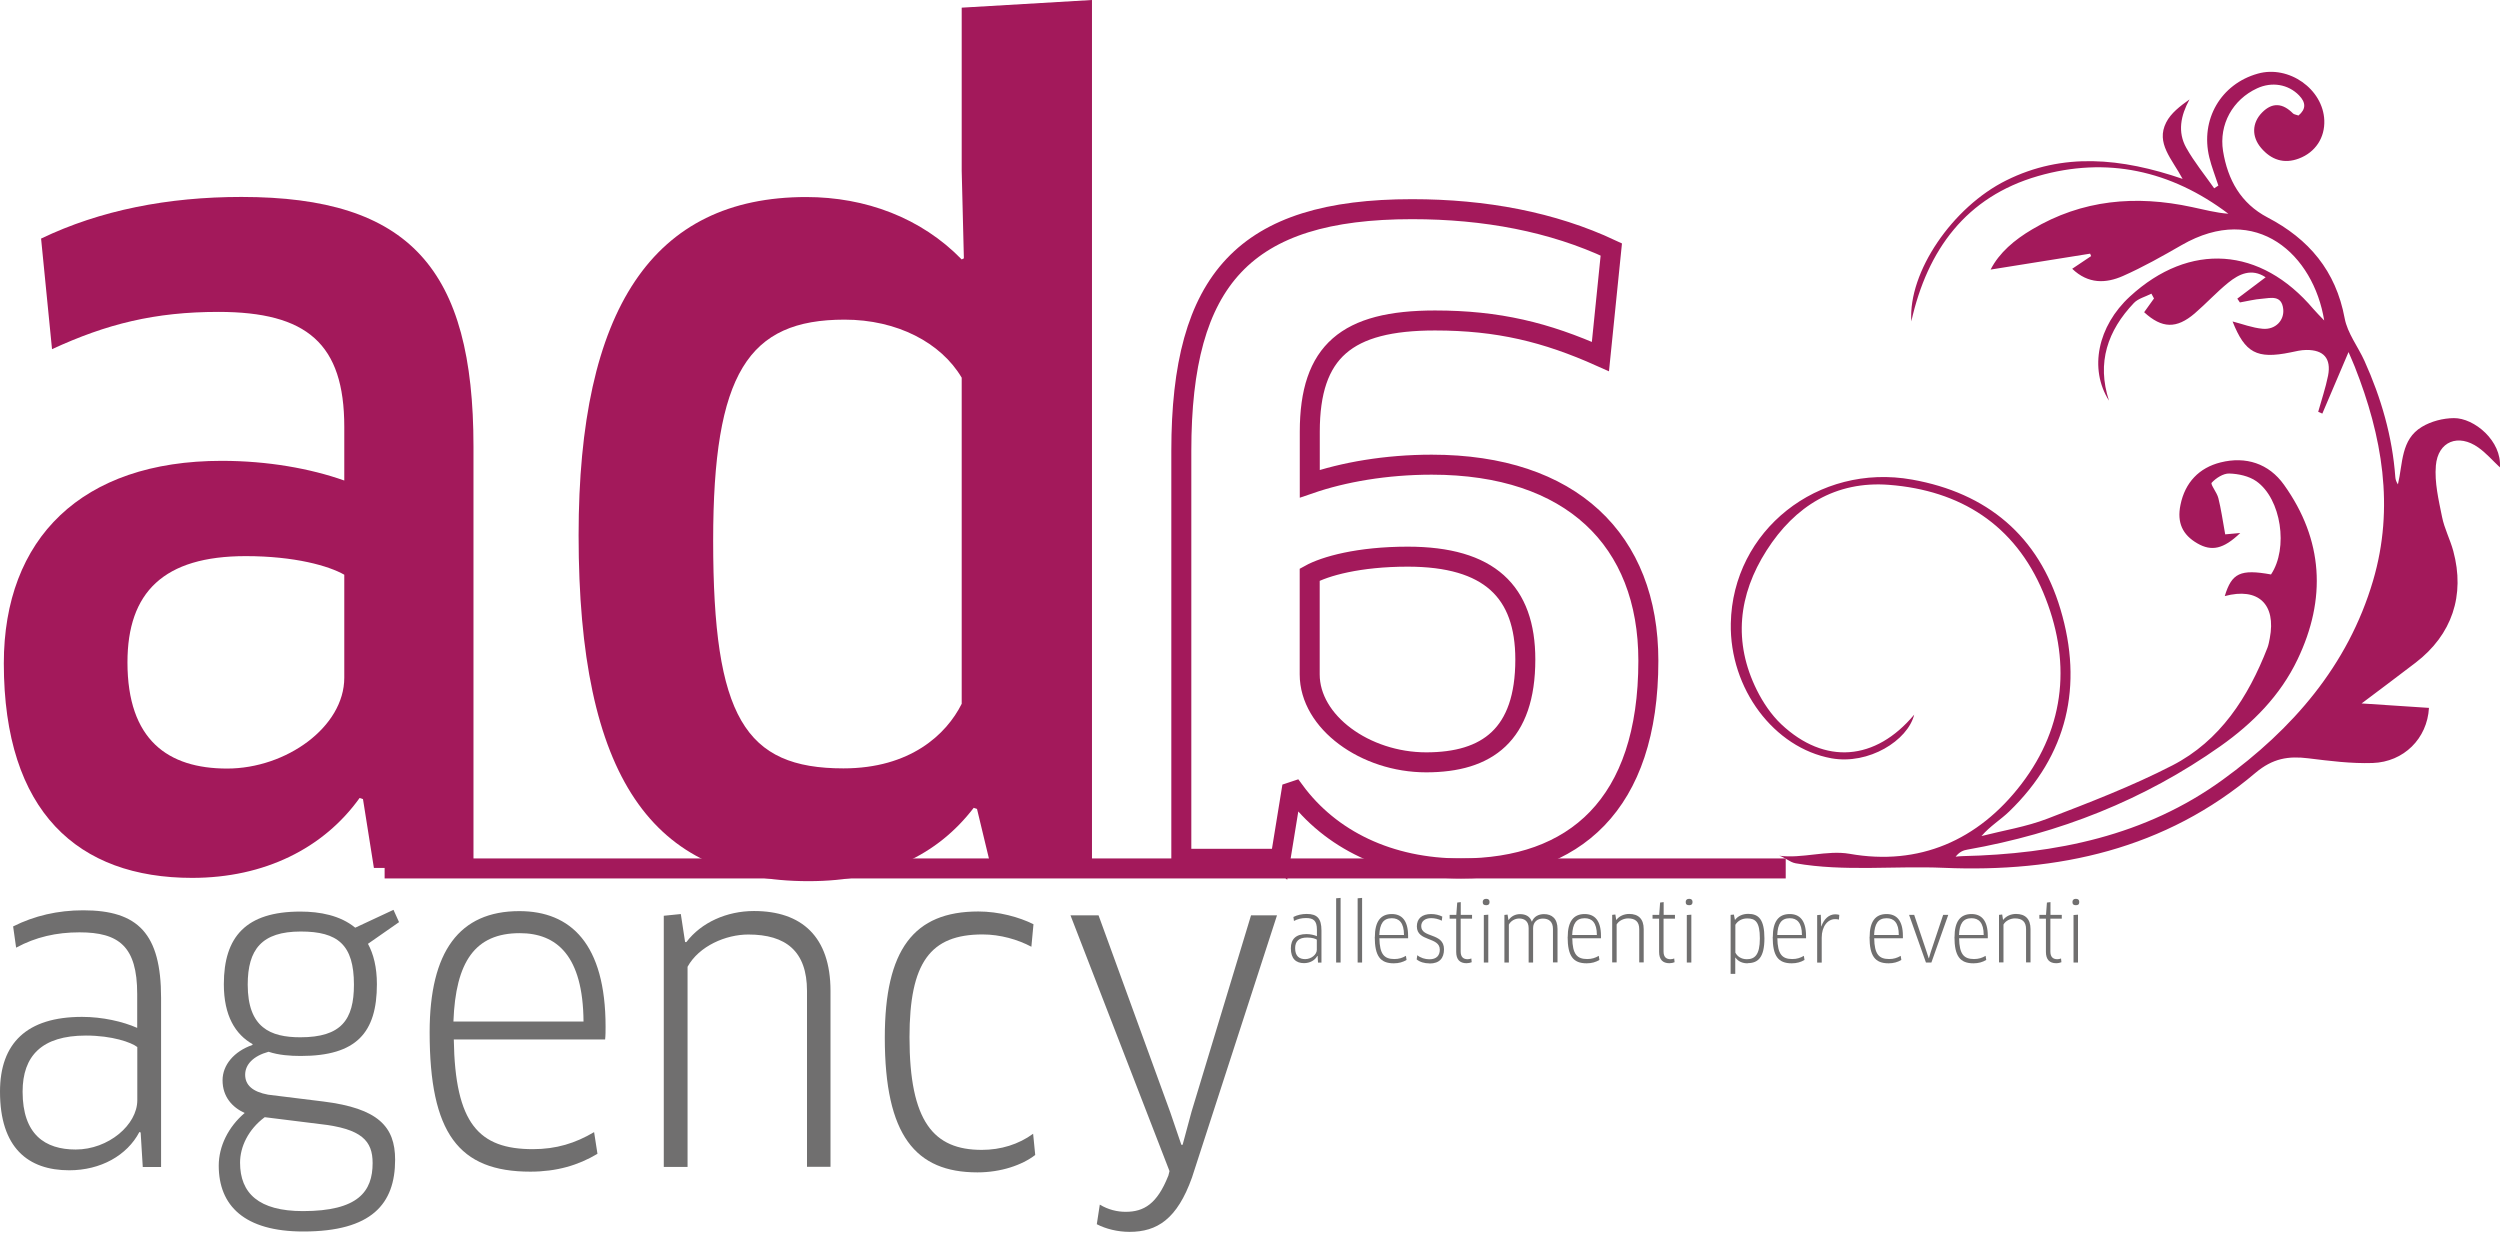
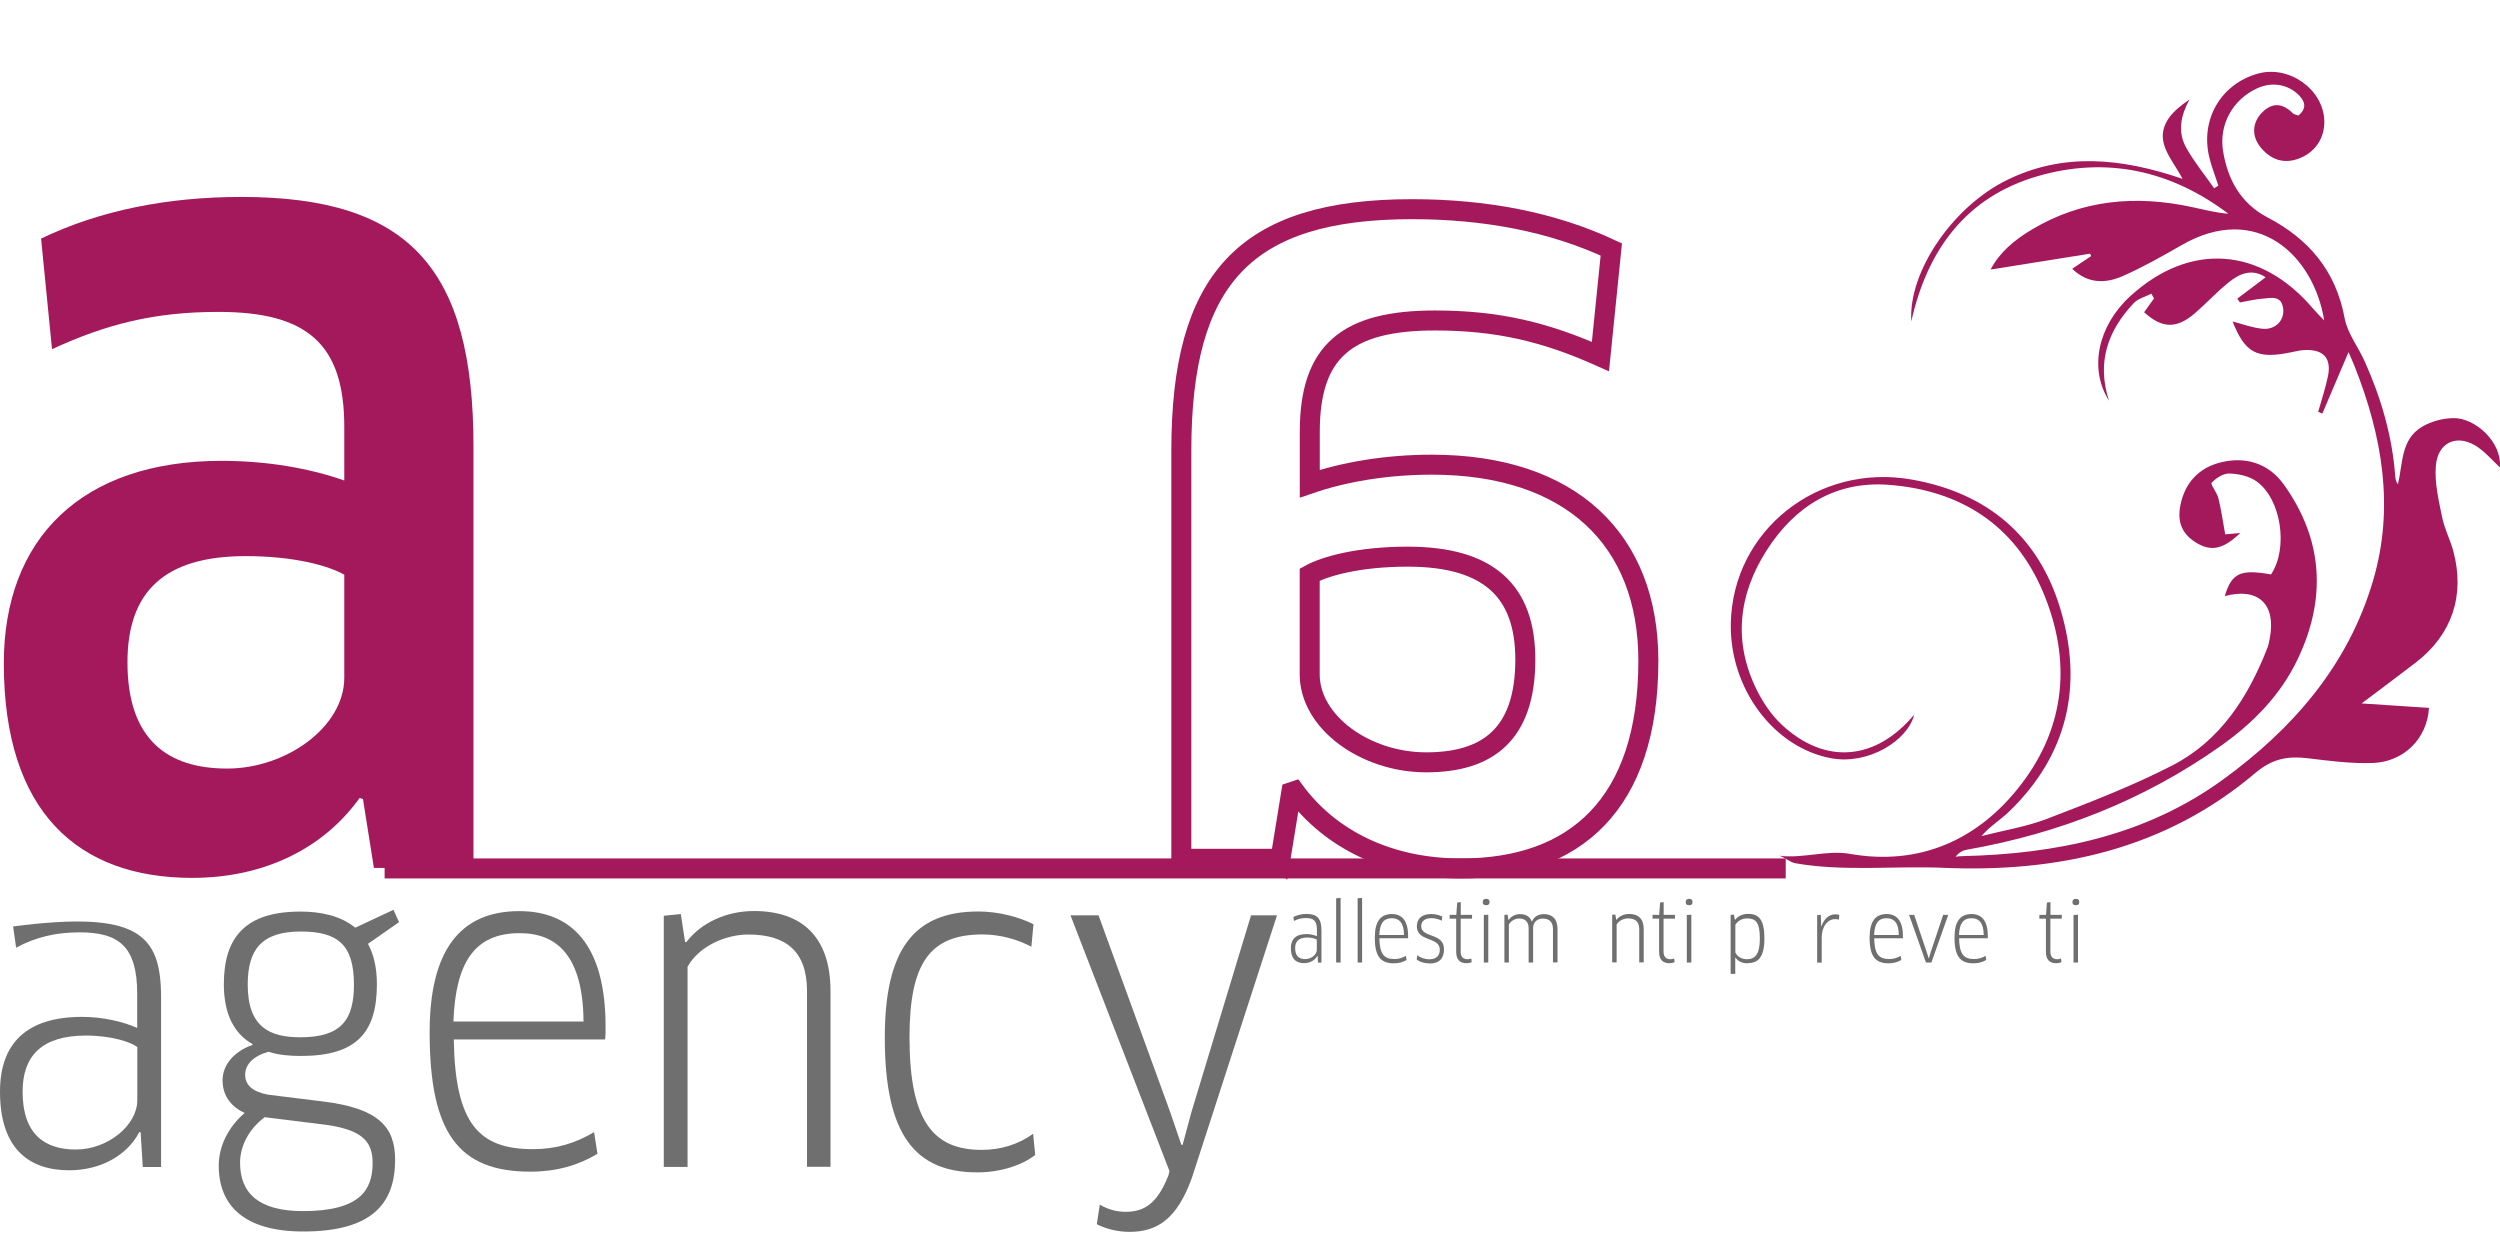
<svg xmlns="http://www.w3.org/2000/svg" width="125" height="62" viewBox="0 0 125 62" fill="none">
-   <path d="M7.033 56.624L6.969 56.601C6.355 57.772 5.034 58.514 3.462 58.514C1.403 58.514 0 57.389 0 54.584C0 52.16 1.339 50.844 4.1 50.844C5.12 50.844 6.14 51.076 6.86 51.395V49.696C6.86 47.319 5.945 46.617 3.972 46.617C2.824 46.617 1.786 46.85 0.806 47.383L0.656 46.321C1.717 45.788 2.888 45.515 4.163 45.515C6.906 45.515 8.054 46.686 8.054 49.892V58.35H7.138L7.033 56.629V56.624ZM6.865 52.352C6.569 52.12 5.612 51.778 4.296 51.778C2.086 51.778 1.13 52.798 1.13 54.584C1.13 56.729 2.255 57.476 3.785 57.476C5.421 57.476 6.865 56.242 6.865 55.012V52.356V52.352Z" fill="#706F6F" />
+   <path d="M7.033 56.624L6.969 56.601C6.355 57.772 5.034 58.514 3.462 58.514C1.403 58.514 0 57.389 0 54.584C0 52.16 1.339 50.844 4.1 50.844C5.12 50.844 6.14 51.076 6.86 51.395V49.696C6.86 47.319 5.945 46.617 3.972 46.617C2.824 46.617 1.786 46.85 0.806 47.383L0.656 46.321C6.906 45.515 8.054 46.686 8.054 49.892V58.35H7.138L7.033 56.629V56.624ZM6.865 52.352C6.569 52.12 5.612 51.778 4.296 51.778C2.086 51.778 1.13 52.798 1.13 54.584C1.13 56.729 2.255 57.476 3.785 57.476C5.421 57.476 6.865 56.242 6.865 55.012V52.356V52.352Z" fill="#706F6F" />
  <path d="M13.429 52.588C12.663 52.798 12.258 53.226 12.258 53.736C12.258 54.246 12.618 54.588 13.406 54.734L16.166 55.075C18.909 55.417 19.756 56.328 19.756 57.986C19.756 60.195 18.585 61.575 15.164 61.575C12.213 61.575 10.937 60.277 10.937 58.282C10.937 57.325 11.406 56.351 12.235 55.649C11.62 55.371 11.128 54.843 11.128 54.014C11.128 53.249 11.702 52.57 12.613 52.251L12.636 52.21C11.766 51.723 11.192 50.785 11.192 49.213C11.192 46.836 12.299 45.579 15.018 45.579C15.998 45.579 17.014 45.77 17.761 46.385L19.674 45.492L19.952 46.107L18.398 47.191C18.676 47.701 18.845 48.362 18.845 49.209C18.845 51.632 17.825 52.798 15.041 52.798C14.508 52.798 13.934 52.757 13.429 52.588ZM13.237 55.859C12.408 56.474 12.003 57.348 12.003 58.132C12.003 59.662 12.937 60.555 15.146 60.555C17.907 60.555 18.631 59.575 18.631 58.154C18.631 57.047 18.098 56.433 15.975 56.2L13.233 55.859H13.237ZM12.386 49.232C12.386 51.377 13.511 51.864 15.018 51.864C17.059 51.864 17.697 50.994 17.697 49.232C17.697 47.237 16.891 46.576 15.041 46.576C13.087 46.576 12.386 47.469 12.386 49.232Z" fill="#706F6F" />
  <path d="M21.482 51.609C21.482 47.574 22.967 45.556 25.965 45.556C28.534 45.556 30.279 47.191 30.279 51.336C30.279 51.527 30.279 51.782 30.256 51.974H22.69C22.753 56.182 23.942 57.458 26.643 57.458C27.814 57.458 28.766 57.162 29.705 56.606L29.873 57.69C28.916 58.264 27.832 58.583 26.516 58.583C22.926 58.583 21.482 56.651 21.482 51.614V51.609ZM29.176 51.077C29.153 47.783 27.837 46.658 25.988 46.658C23.756 46.658 22.781 48.08 22.671 51.077H29.172H29.176Z" fill="#706F6F" />
  <path d="M40.35 58.346V49.55C40.35 47.555 39.289 46.726 37.416 46.726C36.291 46.726 34.952 47.3 34.378 48.339V58.346H33.189V45.788L34.041 45.702L34.255 47.104H34.319C35.061 46.125 36.337 45.551 37.699 45.551C40.077 45.551 41.525 46.827 41.525 49.546V58.341H40.355L40.35 58.346Z" fill="#706F6F" />
  <path d="M51.569 47.337C50.891 46.977 50.016 46.722 49.128 46.722C46.513 46.722 45.475 48.125 45.475 51.864C45.475 56.091 46.686 57.494 49.087 57.494C50.043 57.494 50.936 57.216 51.656 56.688L51.761 57.749C51.1 58.259 50.039 58.619 48.873 58.619C45.771 58.619 44.24 56.77 44.24 51.883C44.24 47.487 45.684 45.574 48.914 45.574C49.934 45.574 50.955 45.852 51.674 46.212L51.569 47.337Z" fill="#706F6F" />
  <path d="M58.411 58.81L58.475 58.555L53.524 45.766H54.927L58.516 55.622L59.067 57.239H59.131L59.578 55.581L62.552 45.766H63.85L59.6 58.874C58.858 60.956 57.856 61.593 56.475 61.593C55.879 61.593 55.286 61.443 54.84 61.211L54.99 60.231C55.414 60.486 55.861 60.591 56.284 60.591C57.2 60.591 57.856 60.19 58.407 58.806L58.411 58.81Z" fill="#706F6F" />
  <path d="M65.877 47.797H65.864C65.745 48.016 65.499 48.157 65.199 48.157C64.807 48.157 64.543 47.943 64.543 47.414C64.543 46.954 64.798 46.704 65.322 46.704C65.513 46.704 65.709 46.749 65.846 46.809V46.485C65.846 46.034 65.672 45.902 65.299 45.902C65.08 45.902 64.884 45.948 64.698 46.048L64.67 45.848C64.871 45.747 65.094 45.697 65.335 45.697C65.855 45.697 66.073 45.92 66.073 46.526V48.13H65.9L65.882 47.801L65.877 47.797ZM65.846 46.986C65.791 46.941 65.609 46.877 65.358 46.877C64.939 46.877 64.757 47.068 64.757 47.41C64.757 47.815 64.971 47.956 65.258 47.956C65.568 47.956 65.841 47.724 65.841 47.492V46.991L65.846 46.986Z" fill="#706F6F" />
  <path d="M66.807 48.125V44.914L67.03 44.895V48.125H66.807Z" fill="#706F6F" />
  <path d="M67.882 48.125V44.914L68.105 44.895V48.125H67.882Z" fill="#706F6F" />
  <path d="M68.743 46.849C68.743 46.084 69.025 45.702 69.59 45.702C70.077 45.702 70.405 46.011 70.405 46.795C70.405 46.831 70.405 46.881 70.405 46.913H68.97C68.984 47.71 69.207 47.952 69.717 47.952C69.941 47.952 70.118 47.897 70.296 47.792L70.328 47.997C70.146 48.106 69.941 48.166 69.69 48.166C69.011 48.166 68.738 47.801 68.738 46.845L68.743 46.849ZM70.2 46.749C70.2 46.125 69.945 45.911 69.594 45.911C69.171 45.911 68.989 46.18 68.966 46.749H70.196H70.2Z" fill="#706F6F" />
  <path d="M71.476 48.17C71.225 48.17 70.988 48.102 70.834 47.97L70.865 47.76C71.02 47.892 71.257 47.965 71.471 47.965C71.831 47.965 71.99 47.77 71.99 47.483C71.99 46.831 70.843 47.095 70.843 46.321C70.843 45.929 71.098 45.702 71.558 45.702C71.758 45.702 71.95 45.747 72.114 45.829L72.091 46.034C71.918 45.948 71.731 45.907 71.558 45.907C71.253 45.907 71.061 46.062 71.061 46.307C71.061 46.913 72.2 46.622 72.2 47.464C72.2 47.906 71.977 48.175 71.48 48.175L71.476 48.17Z" fill="#706F6F" />
  <path d="M73.034 45.929V47.578C73.034 47.856 73.17 47.961 73.384 47.961C73.444 47.961 73.521 47.943 73.567 47.924L73.585 48.111C73.526 48.138 73.421 48.161 73.325 48.161C72.993 48.161 72.81 47.979 72.81 47.592V45.934H72.482V45.743H72.815L72.861 45.128L73.038 45.105V45.743H73.603V45.934H73.038L73.034 45.929Z" fill="#706F6F" />
  <path d="M74.309 45.26C74.195 45.26 74.136 45.219 74.136 45.101C74.136 45.001 74.195 44.941 74.309 44.941C74.423 44.941 74.478 44.996 74.478 45.101C74.478 45.215 74.423 45.26 74.309 45.26ZM74.191 48.125V45.752L74.414 45.734V48.125H74.191Z" fill="#706F6F" />
  <path d="M77.648 48.125V46.453C77.648 46.089 77.452 45.929 77.142 45.929C76.887 45.929 76.655 46.084 76.655 46.407V48.125H76.432V46.407C76.432 46.057 76.218 45.925 75.958 45.925C75.753 45.925 75.539 46.043 75.443 46.23V48.125H75.22V45.747L75.379 45.729L75.421 45.998H75.434C75.557 45.815 75.767 45.706 75.999 45.706C76.304 45.706 76.5 45.834 76.587 46.075H76.6C76.696 45.834 76.919 45.706 77.202 45.706C77.598 45.706 77.876 45.934 77.876 46.444V48.12H77.653L77.648 48.125Z" fill="#706F6F" />
-   <path d="M78.386 46.849C78.386 46.084 78.668 45.702 79.233 45.702C79.721 45.702 80.049 46.011 80.049 46.795C80.049 46.831 80.049 46.881 80.049 46.913H78.614C78.627 47.71 78.851 47.952 79.361 47.952C79.584 47.952 79.762 47.897 79.939 47.792L79.971 47.997C79.789 48.106 79.584 48.166 79.334 48.166C78.655 48.166 78.382 47.801 78.382 46.845L78.386 46.849ZM79.844 46.749C79.844 46.125 79.589 45.911 79.238 45.911C78.814 45.911 78.632 46.18 78.609 46.749H79.839H79.844Z" fill="#706F6F" />
  <path d="M81.962 48.125V46.458C81.962 46.08 81.761 45.92 81.406 45.92C81.192 45.92 80.941 46.03 80.832 46.226V48.12H80.609V45.743L80.768 45.725L80.809 45.989H80.823C80.964 45.802 81.206 45.697 81.461 45.697C81.912 45.697 82.185 45.939 82.185 46.453V48.12H81.962V48.125Z" fill="#706F6F" />
  <path d="M83.178 45.929V47.578C83.178 47.856 83.315 47.961 83.529 47.961C83.588 47.961 83.665 47.943 83.711 47.924L83.729 48.111C83.67 48.138 83.565 48.161 83.47 48.161C83.137 48.161 82.955 47.979 82.955 47.592V45.934H82.627V45.743H82.96L83.005 45.128L83.183 45.105V45.743H83.748V45.934H83.183L83.178 45.929Z" fill="#706F6F" />
  <path d="M84.458 45.26C84.344 45.26 84.285 45.219 84.285 45.101C84.285 45.001 84.344 44.941 84.458 44.941C84.572 44.941 84.627 44.996 84.627 45.101C84.627 45.215 84.572 45.26 84.458 45.26ZM84.34 48.125V45.752L84.567 45.734V48.125H84.34Z" fill="#706F6F" />
  <path d="M87.387 48.166C87.141 48.166 86.922 48.089 86.772 47.879H86.763V48.207V48.694H86.531V45.743L86.695 45.729L86.745 45.989H86.758C86.895 45.802 87.132 45.693 87.41 45.693C87.929 45.693 88.221 45.966 88.221 46.918C88.221 47.87 87.906 48.157 87.383 48.157L87.387 48.166ZM87.364 45.921C87.105 45.921 86.895 46.035 86.768 46.239V47.629C86.854 47.806 87.05 47.961 87.342 47.961C87.729 47.961 87.993 47.756 87.993 46.923C87.993 46.089 87.765 45.921 87.36 45.921H87.364Z" fill="#706F6F" />
-   <path d="M88.64 46.849C88.64 46.084 88.922 45.702 89.487 45.702C89.975 45.702 90.302 46.011 90.302 46.795C90.302 46.831 90.302 46.881 90.302 46.913H88.868C88.881 47.71 89.104 47.952 89.615 47.952C89.838 47.952 90.016 47.897 90.193 47.792L90.225 47.997C90.043 48.106 89.838 48.166 89.587 48.166C88.909 48.166 88.635 47.801 88.635 46.845L88.64 46.849ZM90.097 46.749C90.097 46.125 89.842 45.911 89.492 45.911C89.068 45.911 88.886 46.18 88.863 46.749H90.093H90.097Z" fill="#706F6F" />
  <path d="M90.858 48.125V45.756L91.04 45.738L91.049 45.993L91.059 46.321H91.068C91.191 45.961 91.441 45.715 91.765 45.715C91.838 45.715 91.91 45.729 91.965 45.743L91.947 45.98C91.888 45.961 91.819 45.957 91.751 45.957C91.391 45.957 91.086 46.312 91.086 46.881V48.129H90.863L90.858 48.125Z" fill="#706F6F" />
  <path d="M93.482 46.849C93.482 46.084 93.764 45.702 94.329 45.702C94.817 45.702 95.145 46.011 95.145 46.795C95.145 46.831 95.145 46.881 95.145 46.913H93.71C93.723 47.71 93.947 47.952 94.457 47.952C94.68 47.952 94.858 47.897 95.035 47.792L95.067 47.997C94.885 48.106 94.68 48.166 94.43 48.166C93.751 48.166 93.477 47.801 93.477 46.845L93.482 46.849ZM94.94 46.749C94.94 46.125 94.684 45.911 94.334 45.911C93.91 45.911 93.728 46.18 93.705 46.749H94.935H94.94Z" fill="#706F6F" />
  <path d="M97.413 45.743L96.57 48.125H96.297L95.454 45.743H95.709L96.334 47.601L96.434 47.911H96.447L96.538 47.601L97.158 45.743H97.413Z" fill="#706F6F" />
  <path d="M97.727 46.849C97.727 46.084 98.01 45.702 98.575 45.702C99.062 45.702 99.39 46.011 99.39 46.795C99.39 46.831 99.39 46.881 99.39 46.913H97.955C97.969 47.71 98.192 47.952 98.702 47.952C98.925 47.952 99.103 47.897 99.281 47.792L99.312 47.997C99.13 48.106 98.925 48.166 98.675 48.166C97.996 48.166 97.723 47.801 97.723 46.845L97.727 46.849ZM99.185 46.749C99.185 46.125 98.93 45.911 98.579 45.911C98.156 45.911 97.973 46.18 97.951 46.749H99.18H99.185Z" fill="#706F6F" />
-   <path d="M101.303 48.125V46.458C101.303 46.08 101.103 45.92 100.747 45.92C100.533 45.92 100.283 46.03 100.174 46.226V48.12H99.95V45.743L100.11 45.725L100.151 45.989H100.164C100.306 45.802 100.547 45.697 100.802 45.697C101.253 45.697 101.526 45.939 101.526 46.453V48.12H101.303V48.125Z" fill="#706F6F" />
  <path d="M102.519 45.929V47.578C102.519 47.856 102.656 47.961 102.87 47.961C102.929 47.961 103.007 47.943 103.052 47.924L103.071 48.111C103.011 48.138 102.907 48.161 102.811 48.161C102.478 48.161 102.296 47.979 102.296 47.592V45.934H101.968V45.743H102.301L102.346 45.128L102.524 45.105V45.743H103.089V45.934H102.524L102.519 45.929Z" fill="#706F6F" />
  <path d="M103.795 45.26C103.681 45.26 103.622 45.219 103.622 45.101C103.622 45.001 103.681 44.941 103.795 44.941C103.909 44.941 103.963 44.996 103.963 45.101C103.963 45.215 103.909 45.26 103.795 45.26ZM103.676 48.125V45.752L103.9 45.734V48.125H103.676Z" fill="#706F6F" />
  <path d="M18.143 39.954L17.98 39.899C16.176 42.418 13.219 43.894 9.607 43.894C3.913 43.894 0.191 40.61 0.191 33.167C0.191 26.927 4.077 23.042 11.083 23.042C13.383 23.042 15.515 23.425 17.214 24.026V21.343C17.214 17.185 15.351 15.595 10.919 15.595C7.744 15.595 5.334 16.196 2.601 17.458L2.054 11.929C5.011 10.508 8.404 9.847 12.071 9.847C20.498 9.847 23.674 13.459 23.674 22.327V43.397H18.695L18.148 39.949L18.143 39.954ZM17.214 28.736C16.449 28.298 14.75 27.806 12.286 27.806C8.181 27.806 6.373 29.615 6.373 33.117C6.373 37.002 8.4 38.428 11.356 38.428C14.312 38.428 17.214 36.346 17.214 33.887V28.74V28.736Z" fill="#A3195B" />
-   <path d="M49.561 43.402L48.85 40.446L48.686 40.391C46.878 42.746 44.199 44.058 40.423 44.058C32.597 44.058 28.93 38.856 28.93 26.764C28.93 15.436 32.652 9.852 40.314 9.852C43.27 9.852 46.062 10.89 48.085 12.972L48.194 12.917L48.085 8.54V0.383L54.599 0V43.402H49.561ZM48.085 18.884C47.046 17.13 44.855 15.982 42.227 15.982C37.412 15.982 35.658 18.665 35.658 27.037C35.658 35.85 37.243 38.419 42.172 38.419C45.511 38.419 47.319 36.725 48.085 35.19V18.879V18.884Z" fill="#A3195B" />
  <path d="M64.017 42.941H59.066V22.541C59.066 13.956 62.223 10.459 70.604 10.459C74.25 10.459 77.625 11.094 80.565 12.474L80.021 17.827C77.299 16.61 74.907 16.024 71.75 16.024C67.342 16.024 65.489 17.558 65.489 21.589V24.186C67.179 23.604 69.299 23.234 71.587 23.234C78.554 23.234 82.418 26.995 82.418 33.037C82.418 40.242 78.717 43.422 73.054 43.422C69.462 43.422 66.522 41.989 64.728 39.554L64.565 39.608L64.022 42.946L64.017 42.941ZM65.485 33.72C65.485 36.106 68.262 38.117 71.31 38.117C74.359 38.117 76.266 36.741 76.266 32.975C76.266 29.584 74.468 27.833 70.386 27.833C67.936 27.833 66.25 28.309 65.485 28.733V33.716V33.72Z" stroke="#A3195B" stroke-miterlimit="10" />
  <path d="M19.231 43.422H89.286" stroke="#A3195B" stroke-miterlimit="10" />
  <path fill-rule="evenodd" clip-rule="evenodd" d="M117.435 17.584C116.986 18.639 116.551 19.662 116.116 20.68C116.049 20.648 115.982 20.617 115.91 20.59C116.076 19.988 116.282 19.395 116.403 18.784C116.569 17.928 116.188 17.489 115.318 17.498C115.054 17.498 114.784 17.566 114.52 17.621C112.838 17.965 112.251 17.643 111.628 16.073C112.108 16.195 112.614 16.394 113.139 16.439C113.776 16.494 114.224 16.014 114.161 15.448C114.081 14.738 113.538 14.9 113.099 14.937C112.726 14.964 112.363 15.059 111.995 15.122C111.951 15.059 111.91 14.995 111.865 14.932C112.327 14.584 112.785 14.24 113.282 13.864C112.587 13.402 111.964 13.688 111.417 14.131C110.83 14.606 110.314 15.172 109.736 15.67C108.825 16.448 108.103 16.43 107.207 15.611C107.368 15.385 107.534 15.154 107.7 14.923C107.655 14.842 107.615 14.765 107.57 14.683C107.274 14.837 106.911 14.923 106.695 15.149C105.386 16.525 104.826 18.128 105.449 20.033C104.44 18.44 104.888 16.303 106.498 14.823C109.48 12.085 113.031 12.33 115.672 15.453C115.825 15.634 116 15.801 116.21 16.023C115.681 12.751 112.838 10.094 109.085 12.253C108.126 12.805 107.157 13.353 106.144 13.801C105.301 14.172 104.417 14.213 103.61 13.439C103.956 13.208 104.256 13.009 104.556 12.805C104.539 12.764 104.525 12.723 104.507 12.683C102.853 12.95 101.198 13.212 99.53 13.479C99.965 12.629 100.727 11.99 101.606 11.47C104.113 9.976 106.798 9.75 109.592 10.352C110.197 10.479 110.798 10.642 111.417 10.687C108.543 8.519 105.332 7.813 101.897 8.804C98.31 9.841 96.369 12.484 95.566 16.068C95.405 13.588 97.638 10.347 100.31 9.021C103.148 7.609 106.063 7.894 109.13 8.944C108.597 7.944 107.78 7.161 108.31 6.12C108.547 5.654 109.005 5.306 109.475 4.971C109.032 5.785 108.87 6.6 109.314 7.392C109.713 8.103 110.238 8.745 110.709 9.415C110.776 9.37 110.848 9.325 110.919 9.279C110.767 8.809 110.583 8.351 110.466 7.872C110.005 5.975 111.045 4.197 112.892 3.681C114.444 3.246 116.157 4.455 116.215 6.021C116.246 6.881 115.775 7.614 114.946 7.926C114.197 8.211 113.556 7.989 113.054 7.396C112.574 6.831 112.596 6.143 113.103 5.627C113.628 5.093 114.148 5.165 114.65 5.672C114.699 5.722 114.798 5.731 114.924 5.776C115.309 5.455 115.296 5.124 114.955 4.771C114.412 4.21 113.592 4.074 112.852 4.418C111.637 4.98 110.942 6.22 111.152 7.55C111.386 8.99 112.04 10.171 113.377 10.872C115.439 11.95 116.793 13.538 117.233 15.914C117.372 16.661 117.901 17.331 118.224 18.046C119.058 19.897 119.618 21.821 119.766 23.857C119.775 23.98 119.816 24.097 119.896 24.219C120.147 23.178 120.035 21.974 121.098 21.341C121.555 21.065 122.152 20.911 122.69 20.906C123.708 20.893 125.098 22.047 124.995 23.369C124.618 23.015 124.304 22.649 123.918 22.377C122.923 21.667 121.896 22.061 121.793 23.282C121.721 24.124 121.932 24.998 122.102 25.844C122.219 26.428 122.506 26.971 122.663 27.546C123.264 29.768 122.6 31.737 120.784 33.131C119.869 33.832 118.941 34.525 118.08 35.172C119.183 35.245 120.318 35.322 121.448 35.394C121.363 36.928 120.188 38.096 118.636 38.15C117.565 38.186 116.479 38.046 115.412 37.915C114.417 37.793 113.637 37.915 112.771 38.644C108.269 42.468 102.884 43.636 97.176 43.391C94.741 43.287 92.199 43.586 89.782 43.165C89.481 43.111 89.217 42.848 88.957 42.785C90.087 42.943 91.356 42.495 92.477 42.69C95.943 43.305 98.907 42.029 101.068 39.205C103.301 36.285 103.566 32.972 102.158 29.614C100.736 26.229 98.01 24.518 94.45 24.242C91.786 24.038 89.746 25.301 88.329 27.523C86.916 29.736 86.647 32.103 87.845 34.511C88.154 35.131 88.567 35.742 89.064 36.213C91.234 38.254 93.772 38.051 95.71 35.733C95.387 37.028 93.432 38.25 91.571 37.915C88.706 37.394 86.477 34.443 86.54 31.171C86.629 26.528 90.898 23.138 95.606 23.98C99.35 24.649 101.929 26.79 103.023 30.461C104.166 34.285 103.386 37.747 100.458 40.576C100.032 40.988 99.512 41.296 99.073 41.803C100.171 41.522 101.31 41.341 102.359 40.938C104.476 40.123 106.601 39.309 108.615 38.272C111.009 37.041 112.408 34.864 113.372 32.389C113.43 32.239 113.457 32.072 113.489 31.913C113.816 30.207 112.91 29.356 111.238 29.804C111.587 28.65 112.022 28.447 113.551 28.723C114.426 27.419 114.067 24.939 112.816 24.061C112.448 23.803 111.924 23.69 111.462 23.676C111.166 23.667 110.798 23.903 110.583 24.138C110.511 24.219 110.852 24.627 110.919 24.912C111.049 25.432 111.126 25.966 111.26 26.718C111.332 26.713 111.614 26.686 112.013 26.65C111.17 27.46 110.578 27.578 109.87 27.17C109.121 26.74 108.843 26.129 109.023 25.247C109.251 24.12 109.96 23.387 111.031 23.12C112.287 22.807 113.439 23.169 114.202 24.242C116.166 26.994 116.327 29.945 114.879 32.968C114.018 34.774 112.641 36.163 111.027 37.304C107.202 40.006 102.96 41.671 98.368 42.481C98.171 42.513 97.978 42.586 97.781 42.834C97.889 42.825 97.996 42.807 98.104 42.807C102.785 42.703 107.274 41.789 111.13 38.992C114.605 36.471 117.399 33.298 118.654 29.03C119.735 25.355 119.107 21.798 117.735 18.327C117.636 18.078 117.524 17.833 117.426 17.602L117.435 17.584Z" fill="#A3195B" />
</svg>